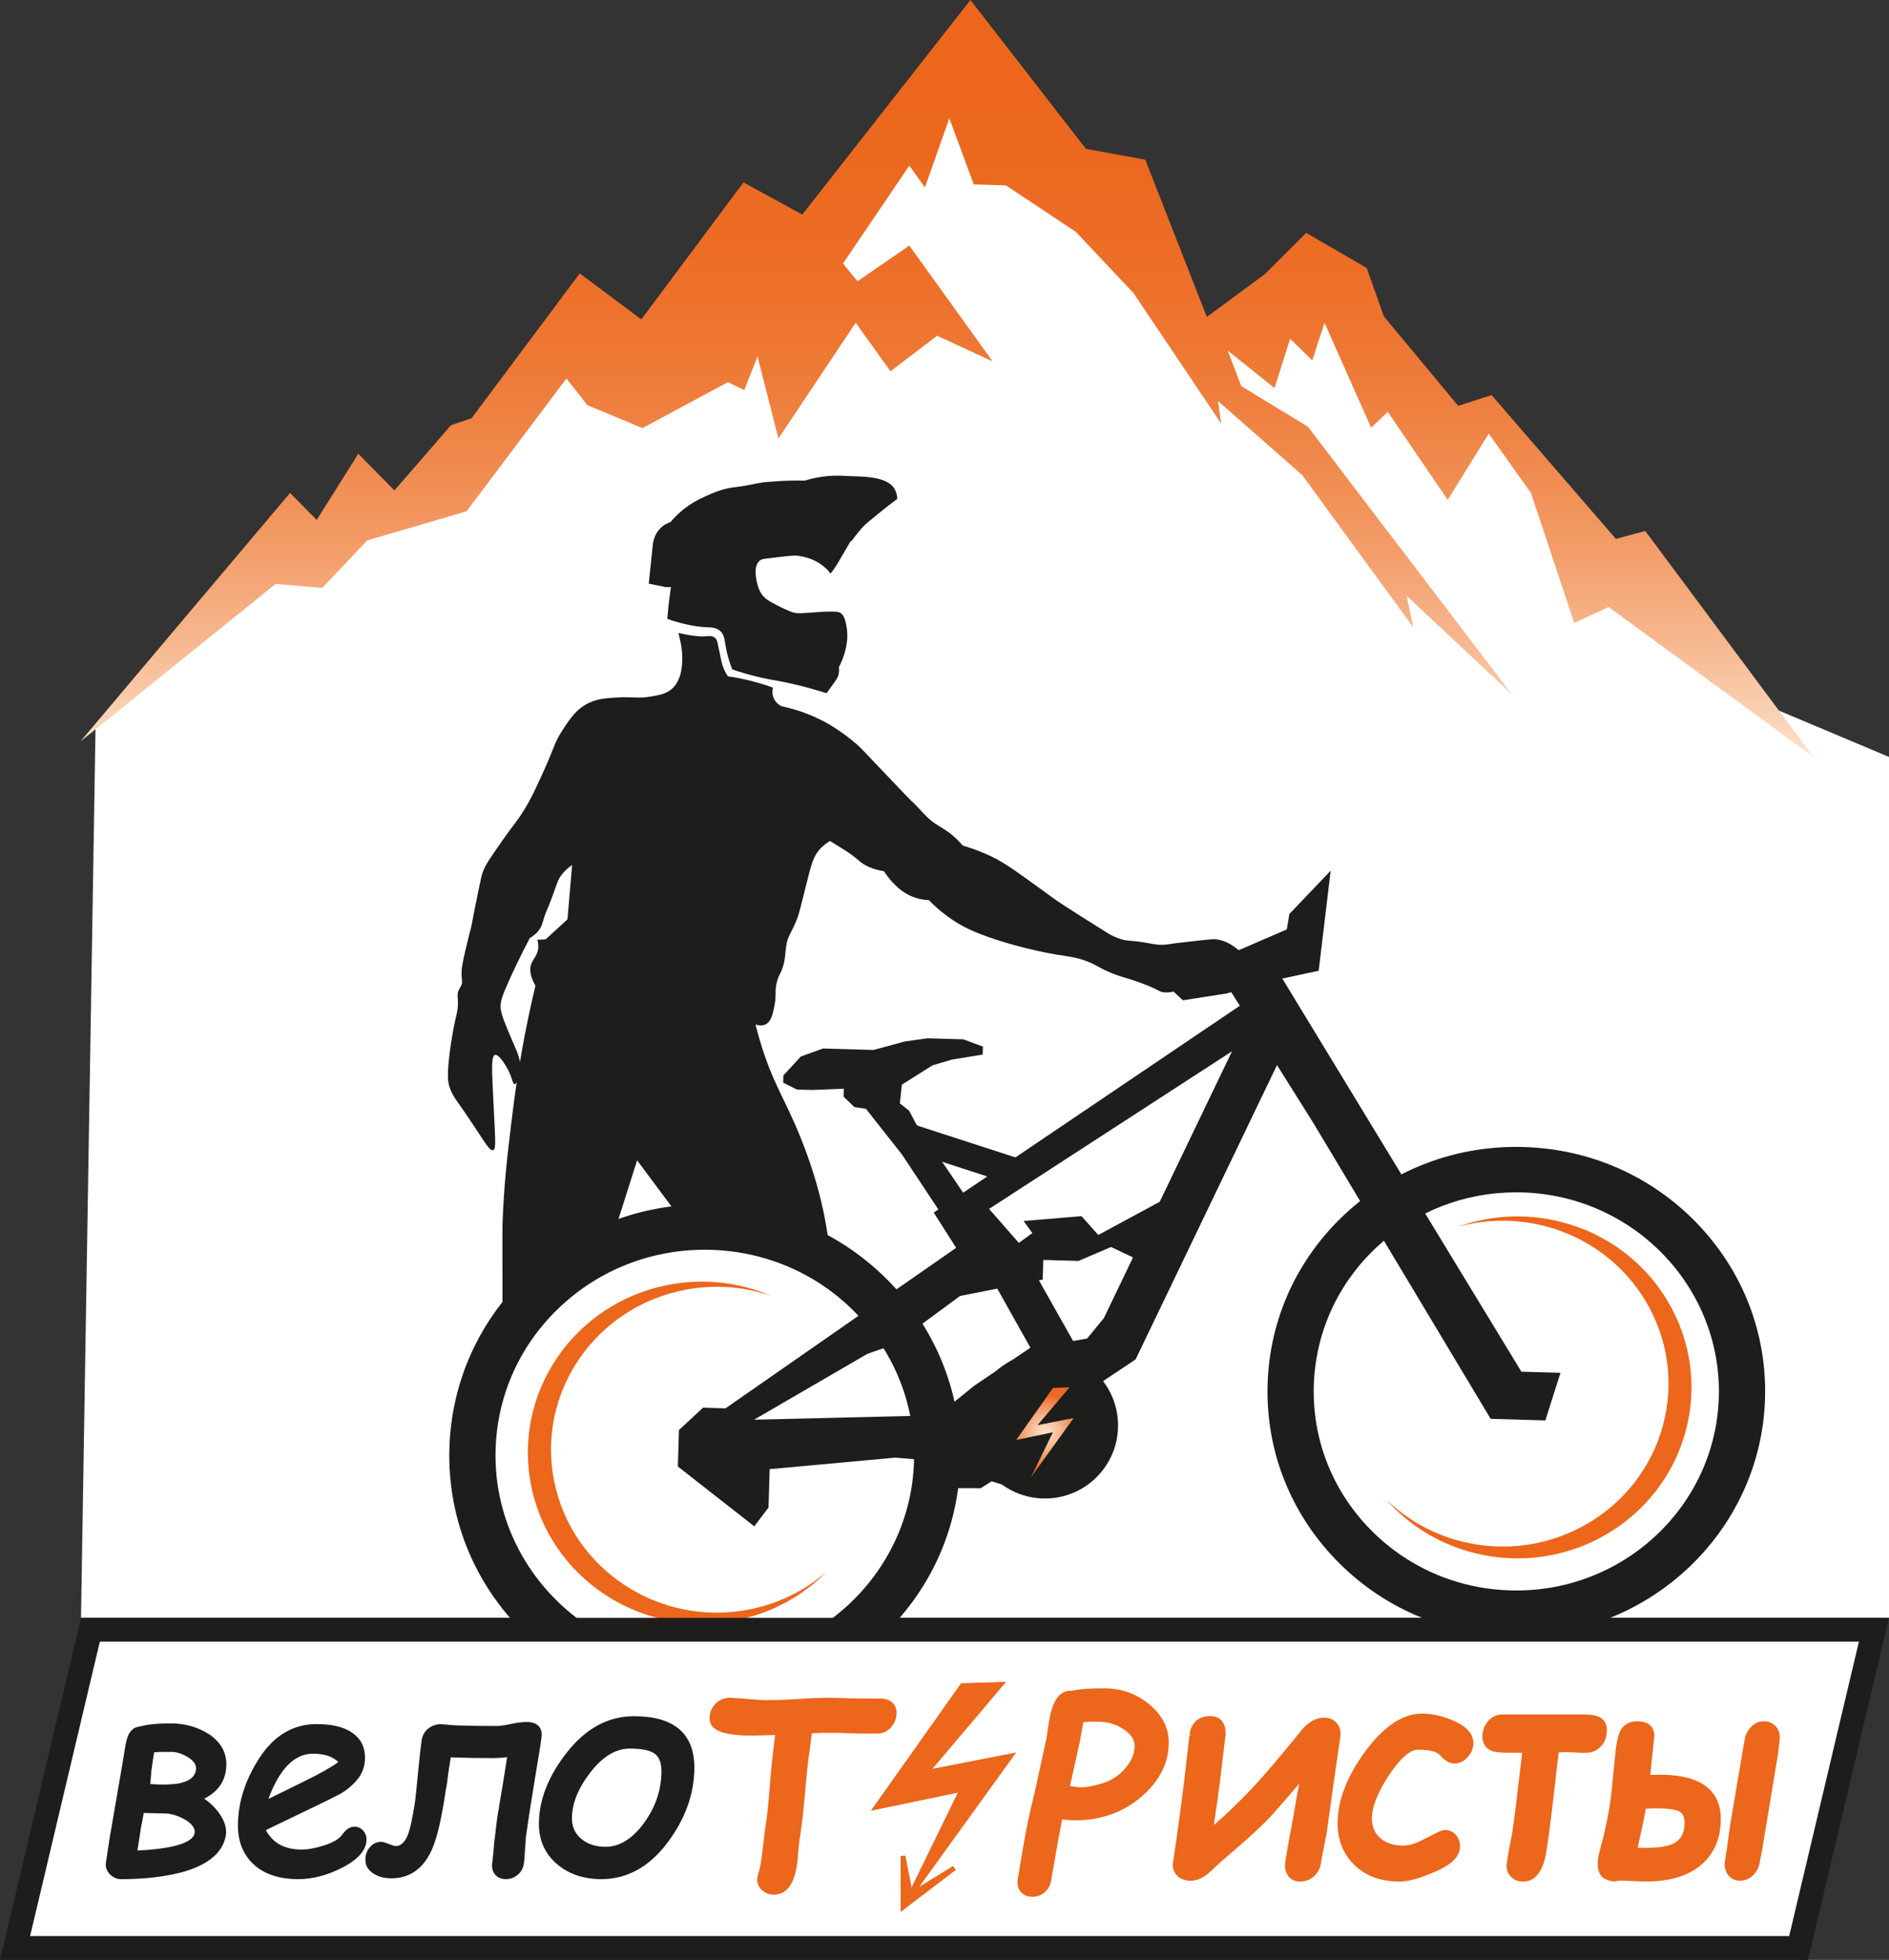
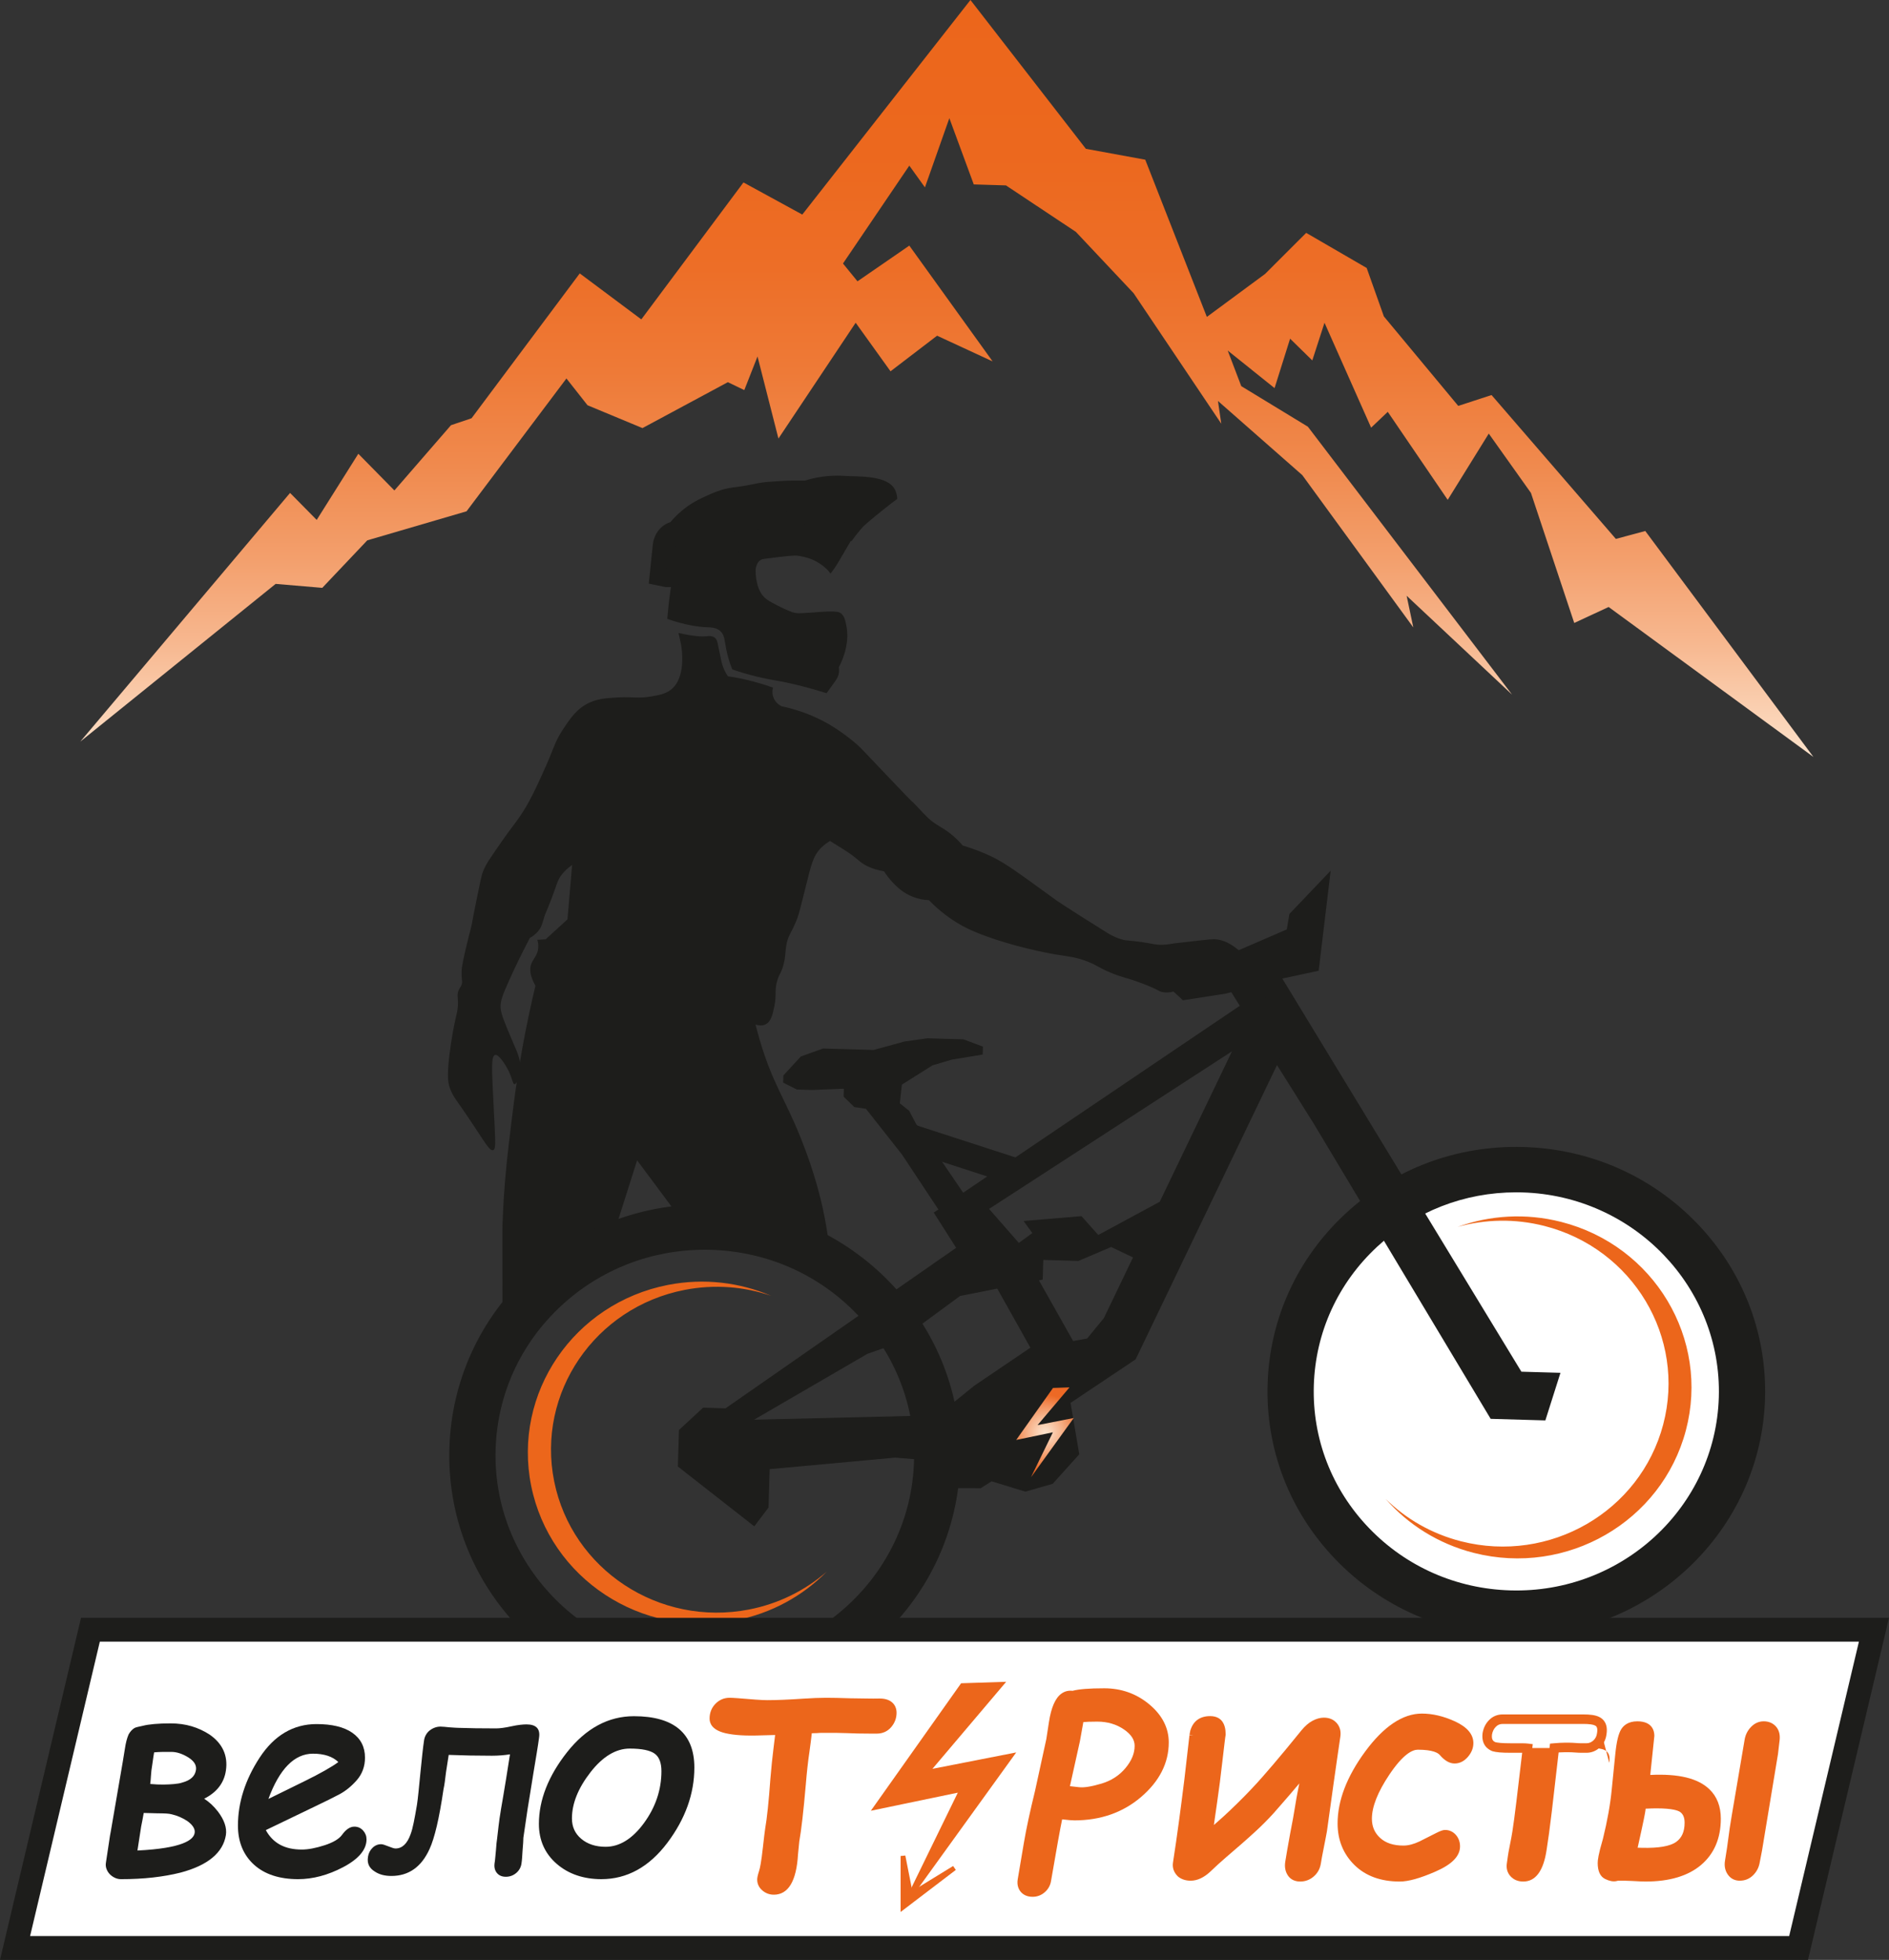
<svg xmlns="http://www.w3.org/2000/svg" id="_Слой_1" data-name="Слой 1" viewBox="0 0 396.947 411.849">
  <rect x="0" y="0" width="396.947" height="411.849" fill="#333333" stroke="none" />
  <defs>
    <style> .cls-1 { fill: #fff; } .cls-2 { fill: url(#_Безымянный_градиент_44); } .cls-3 { fill: url(#_Безымянный_градиент_256); } .cls-4 { fill: #ec661b; } .cls-5 { fill: #1d1d1b; } </style>
    <linearGradient id="_Безымянный_градиент_44" data-name="Безымянный градиент 44" x1="198.969" y1="159.063" x2="198.969" y2="0" gradientUnits="userSpaceOnUse">
      <stop offset="0" stop-color="#fde3cc" />
      <stop offset=".04" stop-color="#fbd6ba" />
      <stop offset=".149" stop-color="#f7b890" />
      <stop offset=".263" stop-color="#f39f6c" />
      <stop offset=".383" stop-color="#f08a4e" />
      <stop offset=".509" stop-color="#ee7a37" />
      <stop offset=".645" stop-color="#ed6e27" />
      <stop offset=".797" stop-color="#ec681e" />
      <stop offset="1" stop-color="#ec661b" />
    </linearGradient>
    <radialGradient id="_Безымянный_градиент_256" data-name="Безымянный градиент 256" cx="219.584" cy="300.984" fx="219.584" fy="300.984" r="7.925" gradientUnits="userSpaceOnUse">
      <stop offset="0" stop-color="#fde3cc" />
      <stop offset=".142" stop-color="#fbd6bb" />
      <stop offset=".423" stop-color="#f7b68f" />
      <stop offset=".813" stop-color="#f08349" />
      <stop offset="1" stop-color="#ed6925" />
    </radialGradient>
  </defs>
-   <polygon class="cls-1" points="17.024 339.973 20.081 152.467 47.753 123.373 66.647 115.664 78.902 111.663 96.774 98.394 113.881 73.628 128.178 69.543 136.326 78.224 157.583 61.373 201.71 11.841 233.625 38.905 251.753 71.33 269.115 61.373 279.625 63.16 291.072 83.841 304.604 93.033 313.029 88.181 325.54 103.501 359.581 143.33 396.947 159.063 396.947 339.973 17.024 339.973" />
  <g>
    <polygon class="cls-2" points="135.007 89.96 152.949 80.311 156.404 81.973 159.181 74.908 163.578 92.155 179.806 67.82 187.132 78.025 196.914 70.544 208.589 75.947 208.589 75.947 191.08 51.612 180.19 59.116 177.141 55.376 191.08 34.805 194.362 39.376 199.493 24.831 204.624 38.753 211.388 38.96 226.082 48.727 238.21 61.609 256.635 89.038 255.936 84.259 273.661 99.843 296.985 131.842 295.585 125.193 317.742 145.972 274.828 89.661 260.834 81.142 257.986 73.661 267.831 81.557 271.096 71.168 275.761 75.739 278.326 67.82 288.122 89.869 291.62 86.544 304.215 105.037 312.845 91.116 321.707 103.583 330.804 130.907 338.034 127.553 381.065 159.063 345.73 111.583 339.55 113.245 313.428 83.012 306.431 85.297 290.804 66.493 287.189 56.311 274.478 48.934 265.848 57.558 253.603 66.596 240.659 33.558 228.181 31.272 203.925 0 168.59 45.09 156.229 38.337 134.764 67.116 121.827 57.454 99.087 87.895 94.772 89.349 82.877 103.063 75.297 95.354 66.55 109.256 60.953 103.583 16.872 155.842 57.921 122.7 67.717 123.531 77.177 113.549 98.037 107.445 119.028 79.531 123.459 85.158 135.007 89.96" />
    <g>
      <path class="cls-5" d="M143.101,135.381c.139,.762,1.212,7.07-2.196,9.611-1.09,.813-2.38,1.073-4.098,1.366-2.793,.476-3.803,.026-6.83,.195-2.416,.135-4.193,.235-6.05,1.073-2.71,1.224-4.143,3.369-5.756,5.854-1.795,2.763-1.562,3.429-4.293,9.367-1.588,3.454-2.409,5.238-3.903,7.611-1.592,2.528-2.353,3.19-4.391,6.147-2.751,3.993-3.553,5.023-4.196,6.83-.208,.585-.499,1.992-1.073,4.781-1.319,6.411-1.021,5.505-1.366,6.83-.178,.686-1.906,7.276-1.952,8.977-.015,.579,0,.976,0,.976,.033,.84,.126,1.063,.098,1.464-.049,.689-.39,.921-.683,1.561-.481,1.052-.108,1.616-.195,3.317-.05,.979-.21,1.503-.488,2.732-.864,3.834-1.272,7.463-1.366,8.294-.44,3.913-.19,5.156,.098,6.049,.448,1.396,1.11,2.33,1.463,2.83,5.552,7.866,6.798,10.775,7.708,10.44,.717-.263,.409-2.24-.097-13.172-.187-4.027-.277-6.626,.488-6.83,.748-.199,2.119,1.94,2.732,3.122,.933,1.8,.957,3.019,1.366,3.025,.511,.008,1.172-1.882,1.171-3.805-.001-1.706-.524-2.698-1.659-5.366-1.595-3.755-2.394-5.658-2.439-6.928-.046-1.307,.243-2.293,1.854-5.854,1.024-2.263,2.445-5.267,4.293-8.781,.459-.245,1.202-.72,1.854-1.561,.664-.856,.797-1.633,1.171-2.83,.4-1.28,.318-.674,1.464-3.708,1.287-3.407,1.3-3.929,2.049-4.976,.791-1.107,1.703-1.819,2.342-2.244l-.976,11.416c-1.529,1.399-3.058,2.797-4.586,4.196-.585,.033-1.171,.065-1.756,.098,.123,.398,.263,1.018,.195,1.756-.142,1.539-1.062,2.229-1.464,3.317-.331,.896-.408,2.323,.878,4.586-.354,1.477-.837,3.555-1.366,6.049-2.133,10.051-3.093,17.787-3.708,22.832-.774,6.355-1.559,12.75-1.854,21.466-.036,1.047-.005,.716,0,13.66,.001,2.916,.001,7.412,0,10.245,7.48-6.375,14.961-12.749,22.441-19.124,1.952-6.147,3.903-12.294,5.854-18.441,3.415,4.586,6.83,9.172,10.245,13.758,3.591,.328,7.52,.877,11.709,1.756,7.289,1.53,13.569,3.68,18.734,5.854-.22-2.724-.658-6.521-1.61-10.977-.396-1.853-1.698-7.644-4.684-15.075-3.415-8.501-5.938-11.442-8.635-20.636-.401-1.366-.695-2.495-.878-3.22,.501,.166,1.302,.339,2.049,0,1.211-.549,1.554-2.111,1.903-3.805,.546-2.658-.042-3.32,.659-5.562,.402-1.288,.624-1.158,1.098-2.634,.619-1.931,.499-2.96,.731-4.464,.368-2.368,1.107-2.658,2.342-5.854,.322-.834,.8-2.752,1.756-6.586,1.161-4.657,1.532-6.481,3.22-8.196,.712-.723,1.423-1.188,1.903-1.464,.509,.313,1.241,.765,2.122,1.317,.835,.523,1.26,.79,1.61,1.025,1.33,.892,2.123,1.62,2.561,1.976,.911,.74,2.428,1.609,5.049,2.049,.374,.592,.945,1.404,1.756,2.269,.749,.797,1.78,1.877,3.439,2.708,1.59,.796,3.114,1.042,4.244,1.098,1.288,1.328,3.244,3.11,5.928,4.757,1.359,.834,3.4,1.937,7.903,3.439,6.359,2.121,12.537,3.165,12.879,3.22,2.619,.421,4.178,.528,6.586,1.464,2.141,.832,2.292,1.284,5.049,2.415,2.438,1,2.927,.895,6.074,2.049,4.174,1.53,3.704,1.858,4.918,2.003,4.049,.485,5.735-3.577,10.376-4.857,2.041-.563,5.288-.762,10.025,1.61-4.47-6.918-7.977-7.878-9.879-7.903-.687-.009-3.238,.287-8.342,.878-.493,.057-1.327,.27-2.488,.293-1.528,.03-1.975-.236-4.391-.585-2.647-.383-2.881-.176-4.244-.585-1.454-.437-2.463-1.056-3-1.39-9.036-5.627-10.757-6.879-10.757-6.879-9.308-6.771-11.253-8.195-14.855-9.733-1.952-.833-3.61-1.367-4.684-1.683-.437-.518-1.145-1.297-2.122-2.122-1.457-1.23-2.458-1.672-3.659-2.488-1.342-.912-1.983-1.647-3.878-3.659-2.874-3.051,2.738,3.03-6.952-7.172-4.692-4.94-4.913-5.213-5.927-6.074-3.221-2.733-5.994-4.224-6.586-4.537-2.017-1.067-5.026-2.396-8.928-3.22-.259-.119-1.078-.534-1.573-1.5-.571-1.113-.308-2.167-.24-2.411-1.018-.366-1.899-.646-2.585-.851-2.29-.686-4.089-1.047-4.851-1.191-.831-.158-1.532-.267-2.043-.34-.838-1.264-1.193-2.365-1.361-3.149-.623-2.905-.766-3.659-.766-3.66-.076-.4-.172-.919-.596-1.277-.575-.487-1.398-.374-1.702-.34-1.013,.111-2.747,.053-5.958-.681,.175,.792,.351,1.583,.526,2.375Z" />
      <g>
        <g>
          <ellipse class="cls-1" cx="318.631" cy="292.388" rx="47.429" ry="46.607" />
          <path class="cls-5" d="M318.652,343.769c-.518,0-1.032-.007-1.553-.023-13.96-.402-26.925-6.122-36.507-16.107-9.581-9.984-14.633-23.038-14.224-36.756,.409-13.719,6.23-26.459,16.391-35.875,10.161-9.415,23.431-14.387,37.404-13.977,13.96,.402,26.926,6.122,36.508,16.107,9.581,9.984,14.633,23.039,14.224,36.757-.83,27.807-24.117,49.875-52.244,49.875Zm-.052-93.215c-10.898,0-21.213,4.02-29.175,11.399-8.273,7.667-13.013,18.04-13.346,29.209-.333,11.169,3.78,21.798,11.581,29.926,7.802,8.13,18.357,12.787,29.724,13.115,23.489,.683,43.113-17.532,43.801-40.589l4.856,.14-4.856-.14c.687-23.057-17.842-42.366-41.306-43.042-.427-.012-.854-.019-1.279-.019Z" />
        </g>
        <polygon class="cls-5" points="258.527 208.162 276.062 236.12 313.241 298.153 324.735 298.484 327.909 288.482 319.699 288.246 268.943 204.784 258.527 208.162" />
        <g>
-           <ellipse class="cls-1" cx="148.105" cy="305.838" rx="48.835" ry="47.989" />
          <path class="cls-5" d="M148.145,358.6c-.538,0-1.074-.007-1.614-.023-14.336-.413-27.65-6.287-37.49-16.54s-15.027-23.658-14.607-37.745c.421-14.087,6.398-27.171,16.832-36.84,10.434-9.669,24.068-14.769,38.411-14.354,14.336,.412,27.65,6.287,37.49,16.54,9.84,10.252,15.027,23.658,14.608,37.745h0c-.421,14.087-6.399,27.171-16.833,36.84-10.041,9.305-23.055,14.376-36.797,14.376Zm-.074-95.978c-11.256,0-21.914,4.153-30.139,11.775-8.546,7.92-13.442,18.636-13.787,30.174-.711,23.819,18.431,43.765,42.67,44.463,24.187,.686,44.538-18.111,45.248-41.93,.344-11.538-3.906-22.517-11.965-30.916-8.059-8.398-18.965-13.21-30.706-13.548-.442-.012-.882-.019-1.322-.019Z" />
        </g>
        <g>
          <polygon class="cls-5" points="269.285 205.129 276.612 203.551 278.896 184.5 271.456 192.307 270.885 195.678 257.683 201.382 244.508 205.702 248.755 209.634 257.456 208.282 269.285 205.129" />
          <path class="cls-5" d="M248.578,210.199l-5.098-4.72,14.031-4.601,12.889-5.57,.549-3.247,8.675-9.1-2.522,21.028-7.689,1.654-11.817,3.15-9.018,1.406Zm-3.044-4.275l3.399,3.146,8.439-1.312,11.798-3.147,6.951-1.496,2.047-17.075-6.206,6.513-.591,3.495-13.471,5.82-12.365,4.057Z" />
        </g>
        <polygon class="cls-5" points="161.736 308.725 161.496 316.793 158.502 320.744 142.443 308.169 142.672 300.505 147.742 295.807 152.463 295.943 200.921 262.215 196.212 254.813 264.976 208.347 268.799 214.492 207.841 254.037 214.099 261.182 216.934 259.116 215.085 256.581 227.256 255.559 230.788 259.515 244.568 252.068 240.473 265.373 233.486 262.043 226.619 264.974 219.234 264.761 219.11 268.896 201.749 272.332 187.887 282.53 182.282 284.488 158.451 298.336 198.537 297.371 200.152 294.894 204.73 291.191 216.523 283.204 207.308 266.769 215.844 264.664 225.501 281.797 228.444 281.277 231.961 276.987 261.366 215.763 270.01 220.349 238.635 285.658 224.959 294.802 226.794 305.604 221.216 311.801 215.467 313.453 208.368 311.28 206.09 312.728 200.39 312.715 193.789 306.772 188.102 306.306 161.736 308.725" />
        <polygon class="cls-5" points="164.615 225.995 168.278 222.013 172.95 220.331 179.107 220.508 183.571 220.637 190.095 218.857 194.891 218.185 202.434 218.402 206.548 219.936 206.498 221.6 199.995 222.673 195.954 223.87 189.516 227.924 189.091 231.848 191.047 233.418 192.505 236.185 194.131 238.503 204.02 253.019 198.533 256.192 189.54 242.61 181.97 233.005 179.516 232.632 177.27 230.447 177.32 228.783 170.687 229.047 167.454 228.953 164.57 227.508 164.615 225.995" />
        <path class="cls-4" d="M328.063,256.771c-7.48-1.908-15.017-1.39-21.761,1.044,5.759-1.605,12.014-1.78,18.227-.195,18.622,4.75,29.799,23.436,24.965,41.735s-23.849,29.283-42.471,24.533c-6.213-1.585-11.591-4.727-15.828-8.882,4.687,5.35,11.016,9.405,18.496,11.313,19.544,4.986,39.5-6.542,44.573-25.747,5.073-19.205-6.657-38.815-26.201-43.801Z" />
        <path class="cls-4" d="M140.388,270.009c7.581-1.474,15.075-.523,21.661,2.295-5.654-1.934-11.887-2.469-18.184-1.244-18.873,3.67-31.145,21.68-27.411,40.226,3.735,18.546,22.062,30.606,40.936,26.936,6.297-1.225,11.853-4.052,16.331-7.956-4.998,5.071-11.558,8.755-19.139,10.229-19.807,3.852-39.042-8.804-42.962-28.269-3.92-19.464,8.96-38.365,28.767-42.217Z" />
      </g>
      <rect class="cls-5" x="198.932" y="230.011" width="5.632" height="24.784" transform="translate(-91.091 359.479) rotate(-72.021)" />
      <g>
        <g>
          <path class="cls-5" d="M174.51,120.568c.464-.602,1.104-1.491,1.777-2.634,.905-1.537,1.358-2.322,1.375-3.166,.038-1.845-1.792-3.263-2.432-3.759-4.744-3.674-16.682,3.113-17.647,3.673,.776-.116,1.917-.277,3.303-.436,3.406-.39,5.141-.579,6.7-.295,1.395,.255,3.278,.598,4.856,2.251,1.494,1.565,1.926,3.476,2.069,4.365Z" />
          <path class="cls-5" d="M136.326,122.645c1.189,.243,2.378,.485,3.567,.728,.172-.95,.369-1.927,.594-2.93,.222-.991,.162-1.282,.392-1.657,.433-.705,1.231-1.031,2.857-1.297,1.803-.295,3.079-.263,3.97-.28,1.704-.032,3.258-.14,4.917-.658,1.272-.398,1.507-.718,4.243-2.274,1.202-.683,3.082-1.753,5.198-2.733,2.444-1.132,4.128-1.896,6.516-2.26,1.481-.225,3.099-.453,5.062,.168,1.874,.593,3.069,1.644,3.372,1.921,.712,.649,1.224,1.326,1.583,1.892,.116,.183,.216,.354,.301,.508,.894-1.265,1.738-2.28,2.425-3.047,.562-.628,3.629-3.126,5.996-4.969,.498-.388,.923-.698,1.228-.914-.022-.476-.11-1.139-.425-1.83-1.485-3.253-7.892-2.816-10.625-3.007-1.931-.135-4.872-.088-8.399,.993-2.163-.047-4.016,.019-5.469,.11-2.026,.126-3.039,.189-4.306,.424-1.006,.186-1.9,.417-3.649,.68-.899,.136-1.292,.169-1.728,.23-2.362,.326-4.237,1.184-5.579,1.799-1.452,.665-3.2,1.48-5.142,3.124-1.024,.867-1.798,1.707-2.336,2.348-.472,.148-1.445,.53-2.309,1.5-1.134,1.274-1.349,2.744-1.402,3.244-.283,2.729-.566,5.458-.849,8.187Z" />
          <path class="cls-5" d="M156.955,115.664c-.104,.639-.197,1.305-.274,1.994-.217,1.948-.272,3.76-.232,5.401,.543,.409,1.288,.949,2.197,1.545,.651,.427,2.202,1.417,4.449,2.529,2.135,1.056,3.203,1.584,4.304,1.702,.629,.067,1.509,.006,3.271-.116,1.161-.08,1.89-.169,3.204-.204,2.091-.056,2.486,.11,2.774,.314,.753,.534,.958,1.463,1.186,2.564,.688,3.325-.449,6.274-.88,7.353-.253,.633-.502,1.134-.676,1.463,.055,.38,.091,.962-.084,1.611-.158,.587-.474,1.033-1.098,1.901-.673,.936-1.173,1.627-1.406,1.947-4.916-1.528-8.316-2.266-10.577-2.655-1.03-.178-4.136-.682-8.143-1.975-.465-.15-.846-.28-1.101-.368-.691-1.744-1.052-3.201-1.252-4.192-.381-1.887-.343-2.876-1.075-3.686-.86-.951-2.149-.949-2.935-.98-1.902-.075-4.642-.45-8.391-1.76,.151-1.875,.366-3.853,.662-5.919,.222-1.549,.473-3.034,.744-4.452,.587-.197,1.472-.465,2.569-.681,1.599-.315,2.234-.24,3.603-.402,2.056-.243,3.567-.758,5.288-1.345,1.081-.369,2.401-.879,3.872-1.587Z" />
        </g>
        <polygon class="cls-5" points="179.534 112.402 177.005 116.684 173.639 113.13 158.905 114.494 157.827 114.543 154.83 118.223 148.447 120.568 140.991 123.373 139.893 123.373 139.639 120.568 141.681 114.903 153.724 111.663 167.623 106.627 176.447 108.082 179.534 112.402" />
        <path class="cls-5" d="M174.617,119.723c-.263,.174-1.074-2.162-3.638-3.615-2.787-1.58-5.779-1.06-9.128-.477-2.532,.44-3.797,.66-4.596,1.637-1.542,1.888-1.12,5.542,.894,9.345-.404-.112-2.581-.761-3.766-3.069-1.349-2.627-.168-5.504,.255-6.548,2.01-4.955,8.544-9.559,13.979-7.094,5.078,2.304,6.441,9.53,6,9.822Z" />
        <path class="cls-5" d="M174.482,120.407c-.111,.044-.338-.51-.727-1.093-1.221-1.834-3.081-2.533-4.053-2.899-3.893-1.463-8.265-.307-8.266-.307-.012,.002-1.181,.034-1.85,.41-1.057,.594-1.423,1.668-1.597,2.113-.56,1.44-.279,2.749-.16,3.274,.076,.333,.34,1.361,1.34,2.66,.326,.423,1.544,1.933,4.245,3.206,1.325,.625,3.691,1.515,6.894,1.535-1.006,.385-4.985,1.768-9.223-.239-3.123-1.479-4.718-4.007-5.585-5.423-1.267-2.068-3.286-5.362-2.202-7.878,1.271-2.951,6.036-3.033,10.117-3.104,3.69-.064,7.669-.132,9.702,2.762,1.369,1.949,1.605,4.886,1.365,4.981Z" />
        <path class="cls-5" d="M174.482,120.407c-.354-.421-.885-.989-1.609-1.548-1.894-1.461-3.761-1.824-4.979-2.046-.982-.179-3.122,.09-7.362,.637-.145,.019-.45,.061-.766,.273-.666,.444-.891,1.305-.979,1.864-.02,.502-.011,1.213,.127,2.046,.122,.735,.341,2.054,1.149,3.229,.693,1.008,1.569,1.477,3.32,2.415,1.152,.617,2.143,1.024,2.818,1.277-5.064,2.17-10.232,.281-12.096-3.51-1.481-3.012-.634-6.735,.979-9.003,3.547-4.988,10.968-3.181,13.863-2.476,2.017,.491,5.061,1.278,5.796,3.704,.357,1.177,.051,2.347-.263,3.139Z" />
      </g>
    </g>
    <g>
      <polygon class="cls-1" points="377.946 409.349 3.161 409.349 19.001 342.473 393.786 342.473 377.946 409.349" />
      <path class="cls-5" d="M379.923,411.849H0l17.024-71.876H396.947l-17.024,71.876ZM6.322,406.849H375.969l14.656-61.876H20.979l-14.656,61.876Z" />
    </g>
    <g>
      <polygon class="cls-4" points="202.227 354.213 184.139 379.762 202.167 376.011 191.408 398.075 212.399 368.987 194.634 372.469 210.324 353.947 202.227 354.213" />
      <path class="cls-4" d="M191.812,398.367l-.854-.512,10.312-21.147-18.273,3.802,18.965-26.789,9.473-.311-15.497,18.293,17.607-3.451-21.732,30.115Zm11.251-23.054l-8.655,17.749,16.844-23.341-17.922,3.513,15.884-18.75-6.723,.221-17.209,24.308,17.781-3.699Z" />
    </g>
    <g>
      <g>
        <path class="cls-5" d="M46.974,385.537c-.563,3.52-3.616,6.014-9.157,7.484-1.764,.445-3.676,.783-5.733,1.015-2.056,.232-4.286,.348-6.691,.348-.357,0-.709-.082-1.056-.246-.349-.165-.649-.377-.902-.638-.254-.261-.447-.566-.577-.914-.133-.348-.17-.696-.113-1.044l.817-5.54c.038-.038,.272-1.349,.704-3.93,.431-2.582,1.098-6.454,2-11.618l.479-2.93c.169-1.16,.413-2.108,.732-2.843,.283-.502,.629-.88,1.042-1.131,.113-.058,.3-.116,.563-.174s.612-.135,1.043-.232c.582-.154,1.357-.275,2.324-.362,.967-.088,2.099-.131,3.394-.131,1.54,0,2.964,.193,4.269,.58s2.522,.948,3.648,1.682c2.573,1.78,3.644,4.139,3.212,7.078-.394,2.708-2.122,4.689-5.184,5.947,1.334,.638,2.545,1.663,3.635,3.075,1.239,1.644,1.756,3.152,1.549,4.525Zm-5.578-.29c.169-1.024-.413-2.02-1.747-2.988-1.052-.696-2.187-1.189-3.409-1.479-.338-.097-.771-.16-1.296-.189s-1.146-.044-1.859-.044c-.901-.038-1.625-.058-2.169-.058-.545,0-.921-.019-1.128-.058-.113,.658-.221,1.262-.324,1.813-.103,.551-.202,1.049-.295,1.494l-.874,5.656c8.377-.348,12.744-1.73,13.101-4.148Zm.282-13.256c.17-1.218-.469-2.272-1.916-3.162-.639-.387-1.273-.682-1.901-.885-.629-.203-1.244-.305-1.845-.305h-1.155c-.714,0-1.306,.015-1.775,.044-.47,.029-.836,.063-1.099,.102-.094,.329-.173,.749-.24,1.261-.066,.513-.155,1.136-.267,1.871-.133,.735-.216,1.465-.254,2.19s-.113,1.465-.225,2.219c1.032,.116,1.972,.174,2.818,.174,1.07,0,1.994-.034,2.774-.102,.78-.068,1.396-.178,1.846-.334,1.934-.522,3.014-1.547,3.24-3.075Z" />
        <path class="cls-5" d="M25.394,394.884c-.429,0-.855-.099-1.269-.294-.403-.191-.756-.44-1.049-.743-.302-.31-.533-.676-.687-1.087-.162-.425-.209-.864-.137-1.3l.863-5.72c.062-.283,.229-1.202,.658-3.752,.431-2.582,1.098-6.456,2-11.621l.479-2.924c.173-1.19,.432-2.189,.767-2.961,.347-.623,.757-1.064,1.241-1.359,.186-.097,.403-.166,.715-.235l1.042-.232c.591-.157,1.4-.283,2.389-.372,.971-.088,2.128-.133,3.439-.133,1.581,0,3.064,.202,4.41,.601,1.348,.4,2.619,.986,3.78,1.743,2.741,1.897,3.893,4.441,3.434,7.569-.378,2.594-1.914,4.582-4.568,5.917,1.053,.663,2.031,1.576,2.919,2.726,1.321,1.752,1.875,3.401,1.648,4.905v.005c-.596,3.716-3.799,6.37-9.523,7.888-1.787,.45-3.738,.795-5.805,1.029-2.066,.233-4.337,.351-6.747,.351Zm-1.339-8.792l-.813,5.522c-.045,.271-.017,.528,.084,.793,.106,.284,.263,.532,.469,.744,.21,.217,.465,.396,.758,.535,.278,.131,.562,.198,.842,.198,2.373,0,4.605-.116,6.636-.345,2.021-.228,3.928-.565,5.666-1.003,5.3-1.405,8.258-3.787,8.785-7.076,.184-1.228-.307-2.623-1.455-4.147-1.034-1.339-2.196-2.325-3.451-2.924l-1.016-.486,1.041-.428c2.914-1.196,4.51-3.014,4.88-5.557,.405-2.759-.576-4.917-3.001-6.594-1.069-.696-2.253-1.242-3.507-1.614-1.253-.371-2.642-.56-4.126-.56-1.281,0-2.408,.043-3.35,.129-.933,.084-1.687,.201-2.241,.347l-1.062,.237c-.309,.068-.418,.117-.443,.13-.305,.187-.596,.506-.835,.931-.277,.646-.512,1.559-.673,2.67l-.481,2.938c-.901,5.167-1.568,9.038-1.999,11.619-.452,2.689-.606,3.59-.706,3.938Zm3.653,3.828l.968-6.258c.097-.467,.195-.961,.298-1.508,.102-.549,.21-1.151,.321-1.806l.086-.502,.501,.095c.118,.022,.394,.049,1.034,.049,.549,0,1.28,.02,2.19,.059,.705-.008,1.332,.015,1.866,.044,.561,.031,1.033,.1,1.406,.207,1.249,.296,2.449,.817,3.546,1.542,1.51,1.094,2.165,2.262,1.966,3.482-.406,2.713-4.847,4.208-13.575,4.57l-.607,.025Zm2.494-8.945c-.085,.485-.167,.939-.246,1.361-.103,.555-.203,1.057-.297,1.504l-.777,5.027c9.532-.465,11.808-2.257,12.02-3.694l.002-.008c.135-.817-.386-1.659-1.548-2.501-.98-.648-2.073-1.123-3.229-1.397-.323-.092-.723-.149-1.209-.176-.518-.029-1.13-.043-1.832-.043-1.392-.058-2.313-.044-2.883-.073Zm3.616-4.974c-.858,0-1.826-.06-2.874-.177l-.516-.058,.077-.513c.11-.735,.185-1.465,.221-2.17,.039-.756,.127-1.514,.261-2.253,.109-.718,.198-1.337,.264-1.847,.071-.546,.154-.982,.255-1.334l.088-.311,.32-.047c.272-.04,.651-.076,1.141-.106,.478-.03,1.079-.045,1.806-.045h1.155c.648,0,1.321,.111,1.998,.329,.662,.214,1.337,.528,2.007,.934,1.628,1.001,2.352,2.231,2.152,3.658v.004c-.257,1.735-1.469,2.908-3.604,3.484-.46,.16-1.104,.277-1.934,.349-.786,.069-1.733,.104-2.816,.104Zm-2.252-1.118c2.078,.2,3.735,.127,4.981,.018,.738-.064,1.319-.167,1.728-.308,1.771-.479,2.712-1.351,2.907-2.673,.141-1.01-.41-1.882-1.683-2.664-.601-.364-1.205-.646-1.793-.835-.578-.186-1.146-.28-1.691-.28h-1.155c-.701,0-1.283,.014-1.744,.043-.282,.017-.524,.036-.728,.057-.054,.247-.103,.538-.146,.871-.067,.516-.156,1.143-.27,1.883-.128,.711-.211,1.427-.249,2.141-.029,.571-.082,1.157-.158,1.749Z" />
      </g>
      <g>
        <path class="cls-5" d="M55.179,384.348c1.551,3.21,4.297,4.815,8.236,4.815,1.391,0,3.039-.309,4.948-.928,1.907-.619,3.208-1.402,3.903-2.35,.732-1.025,1.462-1.537,2.193-1.537,.588,0,1.078,.217,1.47,.653,.392,.435,.589,.942,.589,1.523,0,1.972-1.555,3.776-4.667,5.41-3.111,1.634-6.182,2.451-9.212,2.451-3.816,0-6.792-.971-8.932-2.915-2.138-1.943-3.208-4.559-3.208-7.846,0-4.757,1.488-9.417,4.465-13.981,2.976-4.564,6.828-6.846,11.551-6.846,3.138,0,5.535,.571,7.193,1.711,1.658,1.141,2.488,2.756,2.488,4.844,0,1.722-.541,3.196-1.618,4.424-1.079,1.228-2.247,2.175-3.503,2.843-1.257,.667-2.902,1.484-4.933,2.451l-10.964,5.279Zm.348-5.337l8.744-4.293c3.689-1.817,6.212-3.278,7.566-4.38-1.302-1.547-3.324-2.32-6.07-2.32-4.385,0-7.799,3.665-10.241,10.994Z" />
        <path class="cls-5" d="M62.64,394.884c-3.925,0-7.043-1.024-9.268-3.045-2.237-2.033-3.372-4.797-3.372-8.216,0-4.833,1.529-9.629,4.546-14.254,3.062-4.693,7.089-7.073,11.971-7.073,3.226,0,5.741,.605,7.477,1.799,1.794,1.236,2.704,3.004,2.704,5.256,0,1.836-.586,3.436-1.742,4.754-1.115,1.268-2.341,2.262-3.645,2.954-1.255,.666-2.921,1.494-4.953,2.461l-10.499,5.056c1.503,2.749,3.979,4.087,7.557,4.087,1.332,0,2.944-.304,4.793-.904,1.795-.582,3.025-1.312,3.654-2.17,.823-1.153,1.698-1.741,2.597-1.741,.733,0,1.354,.275,1.842,.818,.476,.527,.718,1.152,.718,1.857,0,2.164-1.66,4.133-4.935,5.853-3.169,1.665-6.347,2.508-9.444,2.508Zm3.877-31.588c-4.522,0-8.269,2.227-11.133,6.619-2.909,4.46-4.384,9.072-4.384,13.709,0,3.125,1.024,5.641,3.044,7.476,2.035,1.848,4.927,2.785,8.596,2.785,2.935,0,5.955-.805,8.979-2.394,2.919-1.533,4.399-3.204,4.399-4.967,0-.456-.15-.844-.461-1.188-.296-.329-.654-.488-1.099-.488-.557,0-1.157,.447-1.786,1.328-.771,1.05-2.129,1.877-4.156,2.535-1.948,.632-3.665,.953-5.102,.953-4.129,0-7.052-1.715-8.687-5.097l-.218-.451,11.415-5.497c2.021-.961,3.674-1.783,4.916-2.442,1.196-.635,2.327-1.554,3.361-2.73,1.006-1.146,1.494-2.486,1.494-4.094,0-1.93-.743-3.38-2.271-4.432-1.565-1.077-3.891-1.623-6.91-1.623Zm-11.841,16.69l.377-1.133c2.506-7.521,6.11-11.335,10.715-11.335,2.887,0,5.058,.84,6.453,2.499l.327,.389-.395,.321c-1.378,1.121-3.955,2.615-7.661,4.441l-9.816,4.819Zm11.092-11.469c-3.896,0-7.044,3.197-9.365,9.507l7.648-3.755c3.28-1.616,5.647-2.957,7.048-3.992-1.205-1.168-2.996-1.76-5.331-1.76Z" />
      </g>
      <g>
        <path class="cls-5" d="M109.59,391.541c-.114,.832-.485,1.514-1.113,2.045-.629,.531-1.358,.797-2.184,.797-.808,0-1.433-.266-1.874-.797s-.606-1.214-.494-2.045c.057-.329,.104-.711,.141-1.146,.038-.435,.084-.933,.141-1.494,.038-.618,.08-1.136,.126-1.552,.047-.416,.089-.749,.128-1,.093-.774,.197-1.658,.309-2.654,.113-.996,.272-2.103,.479-3.321-.056,.29,.084-.537,.422-2.48,.339-1.943,.837-5.023,1.494-9.239-.602,.097-1.226,.17-1.874,.218-.647,.048-1.292,.073-1.93,.073-3.156,0-6.179-.058-9.072-.174l-.563,3.626c-.095,.812-.183,1.514-.267,2.103-.085,.59-.174,1.098-.268,1.523-.451,3.075-.92,5.647-1.408,7.716-.489,2.069-.996,3.674-1.522,4.815-1.709,3.771-4.386,5.656-8.029,5.656-.696,0-1.334-.077-1.917-.232-.582-.155-1.117-.397-1.605-.725-1.146-.715-1.605-1.74-1.38-3.075,.113-.735,.426-1.359,.943-1.871,.517-.512,1.123-.768,1.817-.768,.188,0,.417,.048,.691,.145,.272,.097,.549,.198,.83,.305,.283,.106,.559,.208,.831,.305,.272,.097,.494,.145,.661,.145,1.409,0,2.47-1.006,3.184-3.017,.225-.599,.441-1.407,.647-2.422,.208-1.015,.433-2.248,.677-3.698,.113-.735,.225-1.668,.338-2.799,.113-1.131,.244-2.461,.394-3.989,.15-1.508,.287-2.828,.409-3.959,.123-1.132,.241-2.064,.353-2.799,.055-.425,.187-.821,.393-1.189,.208-.367,.47-.677,.789-.928s.671-.45,1.057-.595c.384-.145,.793-.218,1.226-.218,.225,0,.488,.014,.788,.043,.3,.03,.648,.063,1.042,.102,.526,.039,.948,.068,1.268,.087,.32,.019,.554,.029,.704,.029,1.052,.039,2.235,.068,3.551,.087,1.314,.02,2.769,.029,4.366,.029,.338,0,.771-.034,1.296-.101s1.146-.178,1.859-.334c.713-.155,1.334-.261,1.859-.319,.526-.059,.967-.088,1.325-.088,2.046,0,2.929,.928,2.648,2.785-.113,.87-.273,1.929-.479,3.176-.208,1.248-.451,2.722-.733,4.424-.28,1.683-.517,3.143-.703,4.38-.189,1.238-.357,2.273-.507,3.104-.17,1.199-.329,2.287-.479,3.263s-.283,1.871-.395,2.683c0,.484-.055,1.373-.168,2.669-.039,.561-.071,1.069-.099,1.523-.029,.455-.071,.846-.126,1.175Z" />
-         <path class="cls-5" d="M106.293,394.884c-.961,0-1.721-.33-2.259-.979-.532-.641-.735-1.459-.604-2.431,.058-.336,.102-.704,.139-1.123,.037-.436,.084-.937,.142-1.5,.037-.609,.079-1.134,.126-1.556,.049-.425,.092-.765,.131-1.021,.091-.757,.194-1.641,.307-2.636,.113-1.006,.275-2.125,.479-3.327h0c.002-.008,.003-.015,.004-.022l.032,.005c.032-.427,.161-1.17,.391-2.487,.32-1.841,.787-4.719,1.387-8.562-.404,.052-.818,.094-1.237,.125-.659,.049-1.321,.074-1.968,.074-2.985,0-5.892-.053-8.646-.157l-.495,3.186c-.093,.798-.183,1.504-.267,2.097-.087,.605-.179,1.125-.274,1.56-.446,3.047-.922,5.658-1.41,7.723-.495,2.094-1.018,3.746-1.554,4.909-1.788,3.945-4.643,5.947-8.483,5.947-.735,0-1.424-.084-2.045-.249-.634-.168-1.225-.436-1.757-.793-1.296-.809-1.852-2.047-1.594-3.573,.127-.833,.492-1.556,1.083-2.143,.613-.606,1.343-.914,2.171-.914,.246,0,.526,.057,.857,.174,.275,.099,.556,.201,.841,.308,.278,.105,.552,.206,.821,.301,.284,.101,.432,.116,.494,.116,1.184,0,2.071-.878,2.714-2.685,.216-.574,.426-1.363,.628-2.354,.206-1.011,.431-2.238,.674-3.681,.108-.709,.221-1.643,.334-2.766l.393-3.988c.151-1.51,.288-2.831,.41-3.964,.123-1.141,.242-2.081,.355-2.821,.062-.474,.214-.935,.451-1.358,.241-.425,.549-.787,.916-1.076,.358-.282,.759-.507,1.189-.67,.44-.166,.912-.25,1.402-.25,.239,0,.518,.015,.837,.045l1.043,.102c.511,.038,.931,.067,1.248,.085,.308,.019,.532,.028,.675,.028,1.068,.04,2.247,.068,3.559,.087,1.312,.02,2.765,.029,4.358,.029,.315,0,.73-.033,1.233-.097,.515-.066,1.126-.176,1.816-.327,.729-.157,1.371-.268,1.911-.327,.538-.06,1.002-.09,1.379-.09,1.215,0,2.101,.313,2.632,.932,.496,.576,.668,1.394,.511,2.428-.112,.865-.273,1.929-.48,3.183l-.733,4.424c-.279,1.68-.516,3.138-.702,4.373-.189,1.244-.357,2.283-.509,3.118-.167,1.183-.327,2.272-.478,3.25-.148,.974-.281,1.865-.394,2.675,.005,.431-.053,1.343-.165,2.643-.038,.551-.07,1.058-.099,1.511-.029,.471-.073,.878-.131,1.219-.131,.951-.563,1.742-1.285,2.351-.719,.608-1.562,.916-2.506,.916Zm-.554-14.427l.005,0c-.204,1.191-.363,2.299-.476,3.293-.112,.997-.218,1.883-.311,2.658-.039,.262-.08,.59-.127,.998-.045,.407-.087,.916-.124,1.525-.058,.578-.104,1.073-.142,1.505-.039,.453-.087,.849-.147,1.19-.09,.673,.035,1.216,.386,1.639,.344,.416,.831,.617,1.489,.617,.711,0,1.32-.222,1.86-.68,.536-.453,.844-1.019,.941-1.73l.002-.016c.054-.314,.093-.688,.12-1.123,.028-.455,.061-.964,.1-1.526,.111-1.28,.167-2.163,.167-2.634,.117-.883,.25-1.78,.4-2.759,.15-.975,.309-2.061,.479-3.258,.152-.847,.32-1.876,.508-3.109,.187-1.238,.423-2.701,.704-4.387l.733-4.424c.205-1.24,.364-2.293,.477-3.159,.113-.744,.019-1.291-.278-1.637-.333-.387-.964-.584-1.874-.584-.34,0-.768,.028-1.269,.084-.507,.056-1.115,.16-1.81,.311-.718,.156-1.357,.271-1.9,.341-.546,.07-1.004,.105-1.361,.105-1.6,0-3.057-.009-4.373-.029-1.32-.019-2.507-.047-3.562-.087-.152-.005-.381-.009-.716-.029-.32-.019-.746-.048-1.274-.087l-1.055-.103c-.769-.073-1.273-.048-1.788,.145-.336,.126-.646,.301-.924,.52-.265,.208-.488,.472-.663,.781-.174,.31-.286,.65-.333,1.008-.113,.74-.23,1.665-.352,2.788-.122,1.13-.259,2.449-.409,3.955l-.394,3.988c-.114,1.141-.229,2.092-.341,2.826-.246,1.464-.473,2.702-.681,3.723-.216,1.057-.435,1.875-.67,2.498-.786,2.214-2.017,3.341-3.652,3.341-.229,0-.5-.057-.829-.174-.274-.098-.554-.2-.84-.308-.279-.105-.554-.206-.823-.302-.27-.096-.433-.116-.521-.116-.562,0-1.042,.204-1.467,.624-.441,.438-.703,.959-.8,1.591-.194,1.148,.172,1.964,1.15,2.575,.454,.306,.943,.526,1.47,.666,.537,.143,1.139,.215,1.788,.215,3.461,0,5.938-1.754,7.574-5.363,.51-1.106,1.011-2.695,1.49-4.724,.48-2.038,.952-4.619,1.399-7.674,.099-.45,.185-.945,.268-1.521,.084-.585,.172-1.283,.266-2.09l.635-4.085,.446,.018c2.872,.115,5.917,.174,9.051,.174,.622,0,1.259-.024,1.894-.071,.628-.046,1.244-.118,1.83-.213l.68-.11-.105,.681c-.651,4.185-1.154,7.296-1.495,9.248-.255,1.47-.397,2.295-.426,2.478Z" />
      </g>
      <g>
        <path class="cls-5" d="M126.39,394.384c-3.661,0-6.687-1.03-9.072-3.089s-3.577-4.733-3.577-8.02c0-4.931,1.939-9.852,5.818-14.765,3.878-4.912,8.428-7.368,13.65-7.368,8.132,0,12.2,3.433,12.2,10.297,0,5.415-1.865,10.592-5.594,15.533-3.728,4.941-8.203,7.412-13.424,7.412Zm13.101-22.19c0-1.934-.536-3.292-1.605-4.076-1.071-.783-2.92-1.175-5.551-1.175-3.081,0-5.958,1.717-8.634,5.149-2.676,3.433-4.015,6.773-4.015,10.022,0,1.914,.709,3.471,2.127,4.67,1.418,1.199,3.235,1.798,5.452,1.798,3.098,0,5.912-1.721,8.438-5.163,2.525-3.442,3.788-7.184,3.788-11.226Z" />
        <path class="cls-5" d="M126.39,394.884c-3.769,0-6.931-1.08-9.398-3.211-2.489-2.15-3.751-4.976-3.751-8.399,0-5.022,1.994-10.094,5.926-15.075,3.96-5.015,8.684-7.558,14.042-7.558,8.427,0,12.7,3.633,12.7,10.797,0,5.5-1.916,10.827-5.694,15.834-3.81,5.05-8.461,7.61-13.824,7.61Zm6.818-33.242c-5.036,0-9.497,2.415-13.257,7.178-3.79,4.799-5.711,9.662-5.711,14.455,0,3.12,1.146,5.691,3.405,7.642,2.28,1.969,5.223,2.968,8.744,2.968,5.032,0,9.415-2.427,13.025-7.213,3.646-4.83,5.493-9.955,5.493-15.232,0-6.593-3.827-9.797-11.7-9.797Zm-5.943,27.441c-2.329,0-4.272-.645-5.775-1.917-1.528-1.293-2.304-2.993-2.304-5.052,0-3.348,1.387-6.823,4.12-10.33,2.765-3.544,5.803-5.341,9.029-5.341,2.764,0,4.676,.416,5.845,1.271,1.201,.879,1.811,2.386,1.811,4.479,0,4.132-1.307,8.008-3.885,11.521-2.614,3.562-5.589,5.368-8.841,5.368Zm5.07-21.64c-2.903,0-5.676,1.667-8.24,4.957-2.594,3.326-3.909,6.595-3.909,9.714,0,1.776,.638,3.179,1.95,4.289,1.317,1.115,3.043,1.68,5.129,1.68,2.916,0,5.619-1.668,8.034-4.959,2.449-3.338,3.691-7.016,3.691-10.93,0-1.756-.472-2.992-1.4-3.672-.979-.715-2.746-1.078-5.255-1.078Z" />
      </g>
      <g>
        <path class="cls-4" d="M184.249,363.298h-1.327c-1.88,0-3.539-.035-4.976-.105l-2.212-.052h-3.096c-.369,0-.71,.018-1.023,.052l-1.935,.052c-.112,1.206-.304,2.786-.581,4.742-.296,1.957-.554,4.289-.775,6.996-.479,5.52-.93,9.458-1.354,11.816l-.276,2.777c-.295,5.048-1.659,7.572-4.092,7.572-.645,0-1.22-.209-1.727-.629-.507-.419-.761-.934-.761-1.545,0-.297,.129-.847,.388-1.651,.258-.821,.524-2.48,.802-4.978,.221-1.992,.377-3.293,.47-3.904,.386-2.183,.754-5.694,1.105-10.533,.203-2.445,.414-4.524,.635-6.236l.498-4.114-3.953,.105c-3.19,.122-5.645-.017-7.368-.419-1.725-.402-2.585-1.1-2.585-2.096,0-.961,.312-1.764,.939-2.411,.626-.646,1.383-.969,2.268-.969,.312,0,.839,.026,1.575,.079,3.17,.28,5.29,.419,6.358,.419,1.972,0,4.507-.105,7.604-.315,1.825-.122,3.409-.183,4.754-.183,1.253,0,2.912,.035,4.976,.105l3.676,.052c.793,.017,1.622,.017,2.489,0,.866-.017,1.524,.149,1.976,.498,.452,.35,.677,.847,.677,1.493,0,.874-.29,1.655-.871,2.345-.58,.69-1.34,1.035-2.28,1.035Z" />
        <path class="cls-4" d="M162.601,398.149c-.88,0-1.675-.289-2.364-.858-.734-.607-1.123-1.408-1.123-2.316,0-.281,.05-.758,.436-1.957,.16-.51,.425-1.761,.76-4.782,.226-2.031,.381-3.321,.476-3.944,.383-2.169,.75-5.679,1.097-10.455,.205-2.474,.42-4.587,.64-6.292l.359-2.955-2.795,.074c-3.298,.127-5.796-.019-7.621-.445-2.775-.646-3.358-2.025-3.358-3.069,0-1.226,.411-2.271,1.222-3.107,.82-.845,1.824-1.273,2.985-1.273,.326,0,.877,.026,1.646,.081,3.142,.277,5.251,.417,6.287,.417,1.935,0,4.47-.105,7.537-.312,1.846-.123,3.468-.186,4.821-.186,1.264,0,2.949,.035,5.011,.105l3.656,.052c.786,.018,1.601,.018,2.455,0,1.094-.018,1.972,.216,2.607,.707,.697,.541,1.065,1.33,1.065,2.284,0,1.112-.372,2.118-1.106,2.99-.765,.91-1.817,1.391-3.044,1.391h-1.328c-1.894,0-3.584-.036-5.024-.106l-2.188-.052-3.072,0c-.329,0-.634,.015-.912,.046l-1.139,.032c-.117,1.089-.284,2.399-.497,3.909-.291,1.925-.55,4.256-.769,6.937-.479,5.532-.939,9.538-1.367,11.913l-.265,2.698c-.327,5.609-2.04,8.473-5.088,8.473Zm2.544-35.619l-.639,5.264c-.218,1.682-.43,3.765-.632,6.198-.35,4.833-.726,8.411-1.117,10.624-.085,.564-.241,1.864-.46,3.841-.288,2.59-.563,4.28-.842,5.167-.332,1.031-.342,1.321-.342,1.351,0,.313,.119,.545,.396,.774,.33,.273,.677,.4,1.091,.4,1.796,0,2.838-2.23,3.095-6.63l.278-2.817c.428-2.393,.88-6.338,1.354-11.805,.223-2.722,.486-5.099,.783-7.059,.269-1.901,.461-3.481,.572-4.685l.082-.884,2.822-.076c.264-.033,.641-.053,1.05-.053h3.096l2.236,.053c1.434,.069,3.091,.104,4.952,.104h1.328c.644,0,1.125-.215,1.514-.678,.429-.509,.637-1.066,.637-1.702,0-.421-.146-.591-.289-.702-.261-.201-.724-.311-1.345-.289-.881,.017-1.722,.017-2.53,0l-3.669-.053c-2.058-.069-3.721-.104-4.962-.104-1.31,0-2.887,.061-4.688,.181-3.11,.21-5.692,.317-7.671,.317-1.109,0-3.218-.139-6.445-.423-.688-.048-1.189-.075-1.488-.075-.616,0-1.109,.211-1.55,.666-.442,.456-.657,1.017-.657,1.714,0,.609,1.136,.964,1.812,1.122,1.626,.379,4.016,.513,7.103,.395l5.124-.136Z" />
      </g>
      <g>
        <path class="cls-4" d="M222.425,381.219c-.295,1.048-1.142,5.659-2.543,13.834-.111,.734-.442,1.341-.996,1.821-.553,.481-1.188,.721-1.907,.721-.774,0-1.354-.24-1.742-.721-.387-.48-.516-1.087-.387-1.821l1.299-7.677c.479-2.847,1.254-6.454,2.323-10.821,.055-.209,.847-3.842,2.377-10.899l.553-3.589c.646-4.209,1.991-6.122,4.037-5.738,1.198-.367,3.4-.55,6.607-.55,3.354,0,6.284,1.039,8.791,3.118,2.506,2.079,3.76,4.498,3.76,7.258,0,4.018-1.82,7.585-5.46,10.703-3.641,3.118-8.097,4.677-13.367,4.677-.553,0-1.669-.105-3.346-.314Zm4.369-20.227l-.857,4.769-2.322,10.454,3.013,.34c1.18,.14,2.894-.126,5.142-.799,2.248-.672,4.087-1.869,5.516-3.589,1.428-1.72,2.142-3.489,2.142-5.306,0-1.607-.885-3.022-2.655-4.244-1.769-1.222-3.833-1.834-6.192-1.834-1.881,0-3.142,.07-3.788,.209Z" />
        <path class="cls-4" d="M216.98,398.594c-1.354,0-2.118-.594-2.521-1.093-.395-.49-.818-1.342-.594-2.622l1.298-7.671c.481-2.857,1.269-6.522,2.338-10.892,.069-.273,.866-3.927,2.371-10.874l.542-3.53c.48-3.135,1.351-5.11,2.658-6.037,.672-.477,1.464-.674,2.303-.57,1.334-.356,3.521-.529,6.672-.529,3.578,0,6.75,1.126,9.43,3.348,2.734,2.269,4.121,4.97,4.121,8.028,0,4.304-1.955,8.161-5.81,11.462-3.809,3.263-8.524,4.917-14.017,4.917-.492,0-1.339-.07-2.577-.214-.395,1.855-1.174,6.18-2.326,12.903-.145,.954-.592,1.771-1.326,2.408-.736,.64-1.599,.965-2.562,.965Zm7.964-41.314c-.266,0-.498,.075-.714,.229-.571,.405-1.354,1.55-1.839,4.709l-.553,3.59c-2.312,10.675-2.373,10.905-2.398,11.004-1.054,4.303-1.83,7.92-2.304,10.73l-1.299,7.678c-.104,.592,.053,.869,.179,1.026,.121,.149,.352,.348,.964,.348,.48,0,.878-.151,1.251-.476,.377-.326,.587-.712,.664-1.216,1.422-8.305,2.262-12.863,2.568-13.955l.233-.828,.854,.107c2.026,.253,2.87,.306,3.222,.306,5.002,0,9.279-1.493,12.716-4.436,3.438-2.945,5.11-6.198,5.11-9.943,0-2.469-1.111-4.591-3.398-6.488-2.343-1.943-5.01-2.887-8.152-2.887-3.851,0-5.56,.275-6.315,.506l-.234,.072-.242-.045c-.109-.021-.212-.031-.312-.031Zm2.345,20.311c-.276,0-.535-.014-.778-.043l-4.111-.465,2.562-11.54,.968-5.388,.654-.142c.723-.156,2.03-.232,4-.232,2.555,0,4.829,.677,6.76,2.011,2.049,1.416,3.087,3.12,3.087,5.067,0,2.048-.799,4.048-2.373,5.944-1.552,1.868-3.569,3.183-5.999,3.909-1.964,.587-3.535,.877-4.769,.877Zm-2.456-2.245l1.908,.215c1.043,.124,2.637-.133,4.744-.763,2.045-.611,3.738-1.711,5.032-3.271,1.287-1.549,1.912-3.076,1.912-4.667,0-1.269-.728-2.388-2.224-3.422-1.59-1.1-3.482-1.657-5.623-1.657-1.459,0-2.367,.043-2.932,.097l-.729,4.058-2.089,9.409Z" />
      </g>
      <g>
        <path class="cls-4" d="M277.852,384.655c-.076,.395-.167,.878-.271,1.449-.105,.572-.234,1.232-.387,1.981-.153,.769-.282,1.429-.386,1.981-.105,.552-.186,1.026-.243,1.42-.134,.828-.515,1.518-1.145,2.07-.629,.552-1.364,.828-2.203,.828-.821,0-1.418-.296-1.789-.887-.372-.592-.491-1.301-.358-2.129,.095-.631,.229-1.429,.4-2.395,.172-.965,.372-2.089,.601-3.371,.248-1.281,.459-2.39,.629-3.326,.173-.936,.305-1.719,.402-2.351,.191-1.242,.443-2.641,.758-4.199,.314-1.557,.615-3.105,.902-4.642-.707,.887-1.465,1.814-2.276,2.78s-1.588,1.883-2.332,2.75c-.745,.867-1.422,1.646-2.033,2.336-.61,.691-1.069,1.213-1.374,1.567-1.126,1.223-2.238,2.341-3.335,3.356-1.097,1.016-2.185,1.991-3.262,2.927-1.079,.936-2.156,1.868-3.235,2.795-1.078,.926-2.171,1.922-3.277,2.986-1.164,1.084-2.31,1.626-3.435,1.626-.82,0-1.498-.217-2.032-.651-.592-.572-.821-1.261-.688-2.07,.439-2.819,.854-5.682,1.245-8.59,.392-2.908,.777-5.899,1.159-8.974,.363-3.193,.635-5.559,.817-7.097,.181-1.537,.261-2.257,.242-2.158,.287-2.03,1.402-3.045,3.35-3.045,.82,0,1.402,.242,1.746,.724,.343,.483,.516,1.198,.516,2.144-.039,.158-.114,.714-.229,1.67-.114,.957-.278,2.332-.487,4.125-.153,1.36-.321,2.75-.501,4.17-.182,1.419-.371,2.809-.572,4.169-.201,1.36-.387,2.657-.559,3.889s-.315,2.351-.43,3.356c.821-.651,1.694-1.38,2.619-2.188,.925-.808,1.87-1.67,2.834-2.587s1.933-1.867,2.905-2.853,1.917-1.982,2.834-2.987c.286-.315,.71-.793,1.273-1.434,.563-.64,1.245-1.429,2.047-2.365s1.703-2.011,2.705-3.223c1.002-1.212,2.094-2.547,3.278-4.006,.648-.789,1.311-1.365,1.989-1.73,.676-.364,1.321-.547,1.933-.547,.839,0,1.492,.271,1.96,.814s.634,1.237,.501,2.084c-.173,1.104-.372,2.479-.601,4.125-.229,1.646-.506,3.583-.83,5.81-.305,2.208-.572,4.13-.801,5.766-.229,1.636-.421,3.007-.573,4.11Z" />
        <path class="cls-4" d="M273.216,395.384c-1.475,0-2.247-.737-2.636-1.355-.503-.798-.671-1.747-.499-2.819,.096-.629,.23-1.436,.403-2.412l.602-3.372c.25-1.292,.46-2.396,.631-3.33,.171-.926,.301-1.7,.396-2.323,.19-1.244,.448-2.672,.766-4.245,.052-.254,.103-.507,.153-.761-.734,.873-1.44,1.705-2.12,2.497-.749,.872-1.43,1.655-2.043,2.348-.605,.686-1.062,1.205-1.365,1.557-1.16,1.26-2.301,2.408-3.414,3.438-1.079,1-2.185,1.992-3.284,2.948-1.082,.938-2.16,1.871-3.24,2.799-1.061,.911-2.148,1.903-3.235,2.948-1.362,1.269-2.747,1.906-4.128,1.906-1.052,0-1.947-.294-2.662-.875-.893-.857-1.231-1.878-1.044-3.009,.435-2.792,.852-5.676,1.24-8.56,.392-2.905,.776-5.893,1.158-8.964,.362-3.185,.634-5.552,.815-7.091,.149-1.27,.23-1.971,.24-2.103l.846,.064-.841-.143c.035-.25,.083-.49,.142-.718l.056-.28,.022,.003c.588-1.887,2.021-2.911,4.12-2.911,1.443,0,2.189,.623,2.561,1.145,.472,.665,.701,1.556,.701,2.724l-.029,.24c-.013,.058-.061,.331-.206,1.549-.114,.956-.278,2.331-.487,4.122-.152,1.361-.321,2.755-.502,4.18-.183,1.426-.373,2.823-.575,4.189-.201,1.357-.386,2.65-.558,3.88-.04,.288-.078,.569-.115,.845,.216-.185,.436-.375,.656-.568,.901-.787,1.845-1.647,2.803-2.559,.957-.91,1.918-1.853,2.883-2.831,.949-.961,1.894-1.957,2.808-2.958,.282-.311,.702-.786,1.261-1.421,.56-.637,1.24-1.423,2.038-2.355,.8-.933,1.696-2.002,2.694-3.21,1-1.21,2.091-2.542,3.271-3.999,.732-.891,1.502-1.555,2.291-1.981,.822-.442,1.632-.666,2.407-.666,1.139,0,2.054,.391,2.718,1.161,.664,.771,.911,1.744,.732,2.891-.173,1.1-.372,2.47-.6,4.108-.229,1.648-.506,3.587-.831,5.817l-1.382,9.921c-.075,.392-.165,.872-.27,1.439-.106,.58-.236,1.247-.392,2.002-.15,.759-.278,1.417-.383,1.966-.103,.537-.181,.996-.236,1.378-.174,1.076-.669,1.972-1.477,2.678-.812,.713-1.776,1.076-2.861,1.076Zm3.266-28.061l-.736,3.944c-.288,1.542-.59,3.095-.905,4.656-.312,1.542-.563,2.939-.75,4.152-.098,.64-.231,1.433-.406,2.381-.171,.938-.383,2.05-.632,3.334l-.599,3.356c-.169,.956-.302,1.746-.396,2.37-.095,.595-.024,1.065,.216,1.446,.131,.208,.345,.42,.943,.42,.594,0,1.099-.189,1.544-.58,.454-.397,.721-.88,.817-1.478,.058-.391,.14-.878,.248-1.447,.104-.553,.234-1.216,.388-1.988,.152-.748,.28-1.402,.385-1.968,.103-.562,.192-1.039,.268-1.432l1.371-9.849c.324-2.232,.602-4.167,.83-5.812,.229-1.652,.431-3.033,.604-4.142,.114-.73-.1-1.079-.271-1.277-.173-.2-.485-.466-1.203-.466-.441,0-.932,.144-1.459,.427-.56,.302-1.128,.801-1.69,1.485-1.181,1.456-2.275,2.793-3.279,4.008-1.006,1.218-1.91,2.297-2.717,3.237-.805,.939-1.489,1.731-2.055,2.374-.568,.647-.996,1.129-1.284,1.447-.933,1.022-1.896,2.037-2.862,3.017-.98,.993-1.957,1.952-2.928,2.875-.979,.932-1.944,1.812-2.866,2.616-.926,.81-1.819,1.557-2.655,2.219l-1.887,1.493,.272-2.39c.114-1.013,.259-2.14,.433-3.381,.172-1.234,.358-2.534,.56-3.896,.2-1.354,.389-2.737,.569-4.15,.181-1.414,.348-2.798,.499-4.154,.21-1.799,.374-3.174,.488-4.132,.125-1.045,.185-1.453,.221-1.65-.013-.842-.185-1.261-.33-1.466-.144-.201-.456-.303-.931-.303-1.438,0-2.143,.654-2.359,2.186l-.025-.003c-.001,.018-.001,.036-.002,.055l.018,.004-.018-.003c-.021,.466-.1,1.13-.212,2.083-.182,1.537-.453,3.901-.816,7.093-.383,3.089-.77,6.084-1.161,8.995-.391,2.898-.811,5.795-1.248,8.61-.082,.496,.036,.851,.395,1.197,.289,.23,.748,.37,1.337,.37,.858,0,1.785-.457,2.753-1.358,1.102-1.06,2.219-2.078,3.308-3.013,1.078-.926,2.152-1.856,3.231-2.792,1.083-.942,2.173-1.919,3.237-2.906,1.074-.993,2.178-2.104,3.279-3.299,.285-.332,.747-.857,1.359-1.552,.608-.688,1.283-1.462,2.024-2.326,.741-.864,1.517-1.778,2.325-2.741,.806-.959,1.559-1.879,2.26-2.76l2.502-3.137Z" />
      </g>
      <g>
        <path class="cls-4" d="M298.737,387.849l3.576-1.804c.669-.335,1.117-.502,1.346-.502,.61,0,1.121,.236,1.531,.709,.409,.473,.616,1.055,.616,1.745,0,1.597-1.532,3.061-4.595,4.391-3.063,1.331-5.424,1.996-7.084,1.996-3.721,0-6.66-1.064-8.816-3.193-2.156-2.129-3.234-4.8-3.234-8.013,0-4.593,1.861-9.422,5.581-14.488,3.722-5.066,7.433-7.599,11.135-7.599,2.08,0,4.236,.508,6.47,1.523,2.232,1.015,3.349,2.242,3.349,3.681,0,.789-.301,1.533-.902,2.233-.601,.7-1.283,1.05-2.046,1.05-.745,0-1.531-.483-2.361-1.449-.83-.965-2.619-1.449-5.367-1.449-2.005,0-4.28,1.903-6.826,5.707-2.549,3.804-3.822,7.067-3.822,9.787,0,1.932,.682,3.523,2.047,4.776,1.364,1.252,3.229,1.877,5.596,1.877,1.163,0,2.432-.325,3.807-.976Z" />
        <path class="cls-4" d="M294.128,395.384c-3.977,0-7.179-1.171-9.519-3.482-2.344-2.314-3.532-5.25-3.532-8.725,0-4.787,1.943-9.861,5.775-15.08,3.902-5.313,7.92-8.007,11.94-8.007,2.214,0,4.529,.542,6.884,1.613,2.61,1.187,3.935,2.732,3.935,4.591,0,1.031-.385,2.002-1.145,2.885-.796,.927-1.739,1.398-2.804,1.398-1.06,0-2.08-.588-3.12-1.797-.354-.411-1.422-1.101-4.608-1.101-1.128,0-3.083,.913-5.995,5.264-2.424,3.617-3.652,6.723-3.652,9.231,0,1.654,.563,2.975,1.723,4.039,1.185,1.086,2.794,1.614,4.92,1.614,1.005,0,2.139-.294,3.369-.875l3.564-1.798c.866-.434,1.386-.609,1.796-.609,.897,0,1.688,.364,2.286,1.054,.572,.66,.861,1.467,.861,2.4,0,2.053-1.699,3.789-5.196,5.308-3.22,1.399-5.667,2.079-7.482,2.079Zm4.665-33.294c-3.349,0-6.823,2.419-10.329,7.191-3.574,4.869-5.387,9.544-5.387,13.896,0,2.962,.961,5.351,2.938,7.302,1.979,1.955,4.634,2.905,8.113,2.905,1.514,0,3.764-.644,6.686-1.913,2.612-1.135,3.993-2.336,3.993-3.474,0-.451-.118-.797-.372-1.09-.221-.255-.453-.364-.775-.364,.028,.001-.192,.043-.898,.396l-3.596,1.814c-1.505,.711-2.93,1.071-4.235,1.071-2.613,0-4.724-.72-6.271-2.141-1.573-1.442-2.371-3.297-2.371-5.512,0-2.912,1.343-6.392,3.99-10.344,2.771-4.139,5.275-6.151,7.657-6.151,3.082,0,5.086,.588,6.125,1.797,.61,.71,1.18,1.101,1.604,1.101,.294,0,.748-.073,1.287-.701,.445-.518,.661-1.035,.661-1.582,0-1.005-.93-1.937-2.763-2.771-2.092-.951-4.13-1.433-6.056-1.433Z" />
      </g>
      <g>
-         <path class="cls-4" d="M336.581,364.371c-.114,.848-.477,1.552-1.087,2.114-.611,.561-1.327,.842-2.146,.842h-.988c-.392,0-.826-.019-1.302-.059-.496-.039-.936-.059-1.317-.059h-.973c-.286,0-.607,.01-.959,.03-.353,.02-.749,.049-1.188,.089-.591,5.244-1.097,9.625-1.517,13.144-.421,3.518-.783,6.204-1.088,8.057-.572,3.903-1.879,5.854-3.921,5.854-.802,0-1.442-.251-1.918-.754-.478-.503-.658-1.139-.544-1.907,.057-.394,.125-.867,.201-1.419s.191-1.202,.343-1.952c.153-.769,.282-1.429,.386-1.982,.105-.552,.186-1.024,.245-1.419,.209-1.301,.49-3.405,.844-6.313,.352-2.908,.796-6.658,1.33-11.251-.324-.039-.792-.059-1.402-.059h-2.232c-.859,0-1.571-.024-2.133-.074-.563-.049-1.006-.123-1.332-.222-1.068-.433-1.517-1.34-1.344-2.72,.153-.867,.518-1.592,1.102-2.173,.581-.581,1.292-.872,2.131-.872h16.889c.706,0,1.302,.035,1.789,.103,.487,.07,.882,.183,1.187,.34,.859,.434,1.173,1.321,.945,2.661Z" />
+         <path class="cls-4" d="M336.581,364.371c-.114,.848-.477,1.552-1.087,2.114-.611,.561-1.327,.842-2.146,.842h-.988c-.392,0-.826-.019-1.302-.059-.496-.039-.936-.059-1.317-.059h-.973c-.286,0-.607,.01-.959,.03-.353,.02-.749,.049-1.188,.089-.591,5.244-1.097,9.625-1.517,13.144-.421,3.518-.783,6.204-1.088,8.057-.572,3.903-1.879,5.854-3.921,5.854-.802,0-1.442-.251-1.918-.754-.478-.503-.658-1.139-.544-1.907,.057-.394,.125-.867,.201-1.419s.191-1.202,.343-1.952c.153-.769,.282-1.429,.386-1.982,.105-.552,.186-1.024,.245-1.419,.209-1.301,.49-3.405,.844-6.313,.352-2.908,.796-6.658,1.33-11.251-.324-.039-.792-.059-1.402-.059h-2.232h16.889c.706,0,1.302,.035,1.789,.103,.487,.07,.882,.183,1.187,.34,.859,.434,1.173,1.321,.945,2.661Z" />
        <path class="cls-4" d="M320.095,395.384c-1.083,0-1.973-.358-2.644-1.066-.688-.723-.968-1.671-.809-2.743,.057-.39,.124-.86,.2-1.409,.078-.57,.196-1.242,.354-2.015,.15-.759,.278-1.417,.383-1.967,.103-.538,.181-.997,.237-1.38,.208-1.293,.49-3.404,.84-6.287,.325-2.679,.729-6.075,1.207-10.188-.091-.001-.186-.001-.285-.001h-2.232c-.888,0-1.635-.026-2.221-.078-.635-.056-1.137-.141-1.533-.26-.951-.382-2.355-1.339-2.047-3.802,.195-1.12,.66-2.031,1.388-2.757,.771-.772,1.728-1.164,2.838-1.164h16.889c.747,0,1.396,.038,1.929,.113,.606,.087,1.099,.231,1.507,.442,.878,.444,1.852,1.45,1.474,3.701-.148,1.073-.618,1.981-1.397,2.699-.801,.735-1.75,1.107-2.824,1.107h-.988c-.417,0-.878-.02-1.387-.062-.461-.037-.875-.056-1.232-.056h-.973c-.27,0-.573,.01-.905,.028-.108,.006-.223,.013-.341,.021-.552,4.885-1.027,8.995-1.425,12.331-.422,3.526-.79,6.251-1.095,8.101-.649,4.435-2.302,6.692-4.907,6.692Zm-4.323-33.117c-.577,0-1.029,.184-1.425,.579-.438,.437-.706,.972-.823,1.639-.137,1.101,.271,1.433,.734,1.622,.092,.023,.433,.098,1.043,.152,.528,.046,1.217,.07,2.046,.07h2.232c.658,0,1.156,.022,1.522,.066l.987,.121-.115,.987c-.533,4.596-.978,8.348-1.33,11.256-.354,2.908-.64,5.044-.85,6.351-.059,.394-.141,.88-.249,1.448-.104,.553-.234,1.216-.388,1.988-.149,.731-.26,1.36-.334,1.894-.076,.555-.144,1.031-.202,1.427-.089,.598,.104,.888,.28,1.074,.181,.191,.5,.443,1.193,.443,1.459,0,2.445-1.682,2.932-5,.302-1.838,.666-4.535,1.084-8.031,.42-3.517,.926-7.896,1.516-13.137l.092-.811,.812-.073c.451-.041,.858-.071,1.222-.091,.374-.02,.713-.031,1.016-.031h.973c.404,0,.871,.021,1.396,.062,.45,.038,.856,.056,1.223,.056h.988c.564,0,1.046-.189,1.47-.579,.437-.402,.689-.897,.772-1.512l.006-.034c.219-1.283-.223-1.506-.41-1.601-.211-.109-.504-.189-.878-.243-.438-.062-.993-.093-1.647-.093h-16.889Z" />
      </g>
      <g>
        <path class="cls-4" d="M345.664,374.041l1.232-.059c9.141-.433,13.711,2.296,13.711,8.19,0,3.844-1.274,6.841-3.822,8.989-2.548,2.149-6.197,3.223-10.948,3.223-.554,0-1.499-.039-2.834-.118l-1.66-.059h-1.431l-.516,.118c-.42,.079-.968-.044-1.645-.37-.678-.325-1.016-1.148-1.016-2.469,0-.788,.352-2.385,1.059-4.79,.954-3.863,1.584-7.392,1.889-10.585l.744-7.422c.248-2.425,.62-4.026,1.116-4.805,.496-.778,1.335-1.168,2.52-1.168,1.716,0,2.576,.68,2.576,2.04l-.974,9.285Zm-.772,5.086l-.114,1.153c-.077,.71-.707,3.696-1.889,8.96l2.118,.059c3.72,.099,6.316-.374,7.785-1.419s2.203-2.661,2.203-4.85c0-1.38-.439-2.395-1.316-3.045-.878-.651-2.747-.976-5.61-.976-.783,0-1.842,.04-3.177,.118Zm23.872,12.241c-.154,.769-.516,1.434-1.088,1.996-.572,.561-1.27,.842-2.089,.842-.745,0-1.317-.3-1.719-.902-.4-.601-.534-1.306-.4-2.114l.43-2.72c.114-.749,.305-2.148,.572-4.199,.095-.69,.554-3.43,1.374-8.22l1.747-10.29c.132-.828,.486-1.542,1.059-2.144,.572-.601,1.23-.902,1.974-.902,.763,0,1.369,.251,1.817,.754s.626,1.198,.529,2.085l-.343,2.927-3.349,20.225-.515,2.661Z" />
        <path class="cls-4" d="M345.836,395.384c-.576,0-1.521-.039-2.892-.12l-1.637-.058-1.283,0-.407,.093c-.678,.127-1.419-.02-2.301-.443-1.05-.504-1.582-1.638-1.582-3.371,0-.572,.114-1.72,1.1-5.072,.927-3.763,1.555-7.275,1.853-10.398l.744-7.426c.271-2.644,.673-4.309,1.268-5.243,.475-.744,1.442-1.63,3.363-1.63,3.228,0,3.576,2.126,3.576,3.04l-.006,.104-.852,8.125,.067-.003c5.909-.279,9.938,.701,12.345,2.996,1.602,1.527,2.414,3.611,2.414,6.193,0,4.134-1.405,7.416-4.178,9.753-2.721,2.295-6.621,3.458-11.593,3.458Zm-6.038-2.177h1.545l1.695,.06c1.336,.079,2.269,.118,2.798,.118,4.487,0,7.953-1.005,10.304-2.987,2.333-1.967,3.467-4.658,3.467-8.225,0-2.042-.587-3.595-1.794-4.746-1.962-1.871-5.613-2.696-10.87-2.445l-2.395,.115,1.09-10.391c-.002-.433-.061-.989-1.576-.989-1.1,0-1.483,.402-1.676,.705-.23,.361-.662,1.411-.965,4.369l-.744,7.42c-.307,3.215-.95,6.825-1.913,10.726-.897,3.056-1.029,4.16-1.029,4.55,0,.847,.168,1.433,.448,1.568,.688,.33,.976,.297,1.027,.288l.588-.135Zm25.789,2c-1.081,0-1.963-.466-2.551-1.347-.544-.818-.73-1.771-.555-2.833l.429-2.713c.112-.74,.303-2.132,.568-4.171,.099-.716,.55-3.416,1.38-8.26l1.746-10.289c.162-1.017,.607-1.917,1.321-2.667,.766-.804,1.674-1.211,2.698-1.211,1.041,0,1.928,.376,2.563,1.088,.644,.723,.905,1.685,.777,2.859l-.344,2.935-3.355,20.272-.521,2.693c-.192,.966-.652,1.812-1.367,2.514-.765,.75-1.703,1.129-2.79,1.129Zm5.037-31.491c-.469,0-.866,.188-1.251,.591-.435,.457-.694,.983-.795,1.611l-1.748,10.3c-.815,4.758-1.276,7.513-1.37,8.19-.267,2.052-.459,3.459-.574,4.212l-.431,2.726c-.093,.561-.012,1.017,.245,1.404,.217,.324,.474,.456,.887,.456,.561,0,1.002-.177,1.389-.557,.429-.421,.692-.903,.807-1.475l.516-2.659,3.344-20.198,.336-2.88c.064-.588-.028-1.017-.282-1.303-.161-.18-.447-.419-1.071-.419Zm-24.669,26.595c-.316,0-.642-.004-.976-.014l-3.333-.093,.267-1.185c1.455-6.483,1.82-8.39,1.87-8.848l.197-1.993,.853-.05c1.375-.081,2.434-.121,3.235-.121,3.154,0,5.127,.373,6.206,1.173,1.142,.846,1.721,2.141,1.721,3.849,0,2.521-.883,4.427-2.624,5.665-1.526,1.085-3.959,1.617-7.416,1.617Zm-1.825-2.038l.904,.025c3.47,.087,5.895-.323,7.179-1.234,1.199-.853,1.782-2.173,1.782-4.035,0-1.054-.298-1.788-.912-2.242-.393-.291-1.566-.78-5.015-.78-.582,0-1.342,.023-2.267,.07l-.029,.3c-.05,.46-.278,1.784-1.643,7.895Z" />
      </g>
      <g>
        <polygon class="cls-4" points="189.748 400.775 189.748 390.015 191.363 398.18 200.547 392.547 189.748 400.775" />
        <path class="cls-4" d="M189.248,401.785v-11.77l.99-.097,1.476,7.46,8.571-5.258,.564,.824-11.602,8.84Zm1-6.666v4.646l2.117-1.613-1.353,.83-.765-3.863Z" />
      </g>
    </g>
-     <circle class="cls-5" cx="219.584" cy="299.539" r="15.357" />
    <polygon class="cls-3" points="221.277 291.66 213.539 302.589 221.251 300.984 216.649 310.423 225.628 297.98 218.029 299.469 224.741 291.546 221.277 291.66" />
  </g>
</svg>